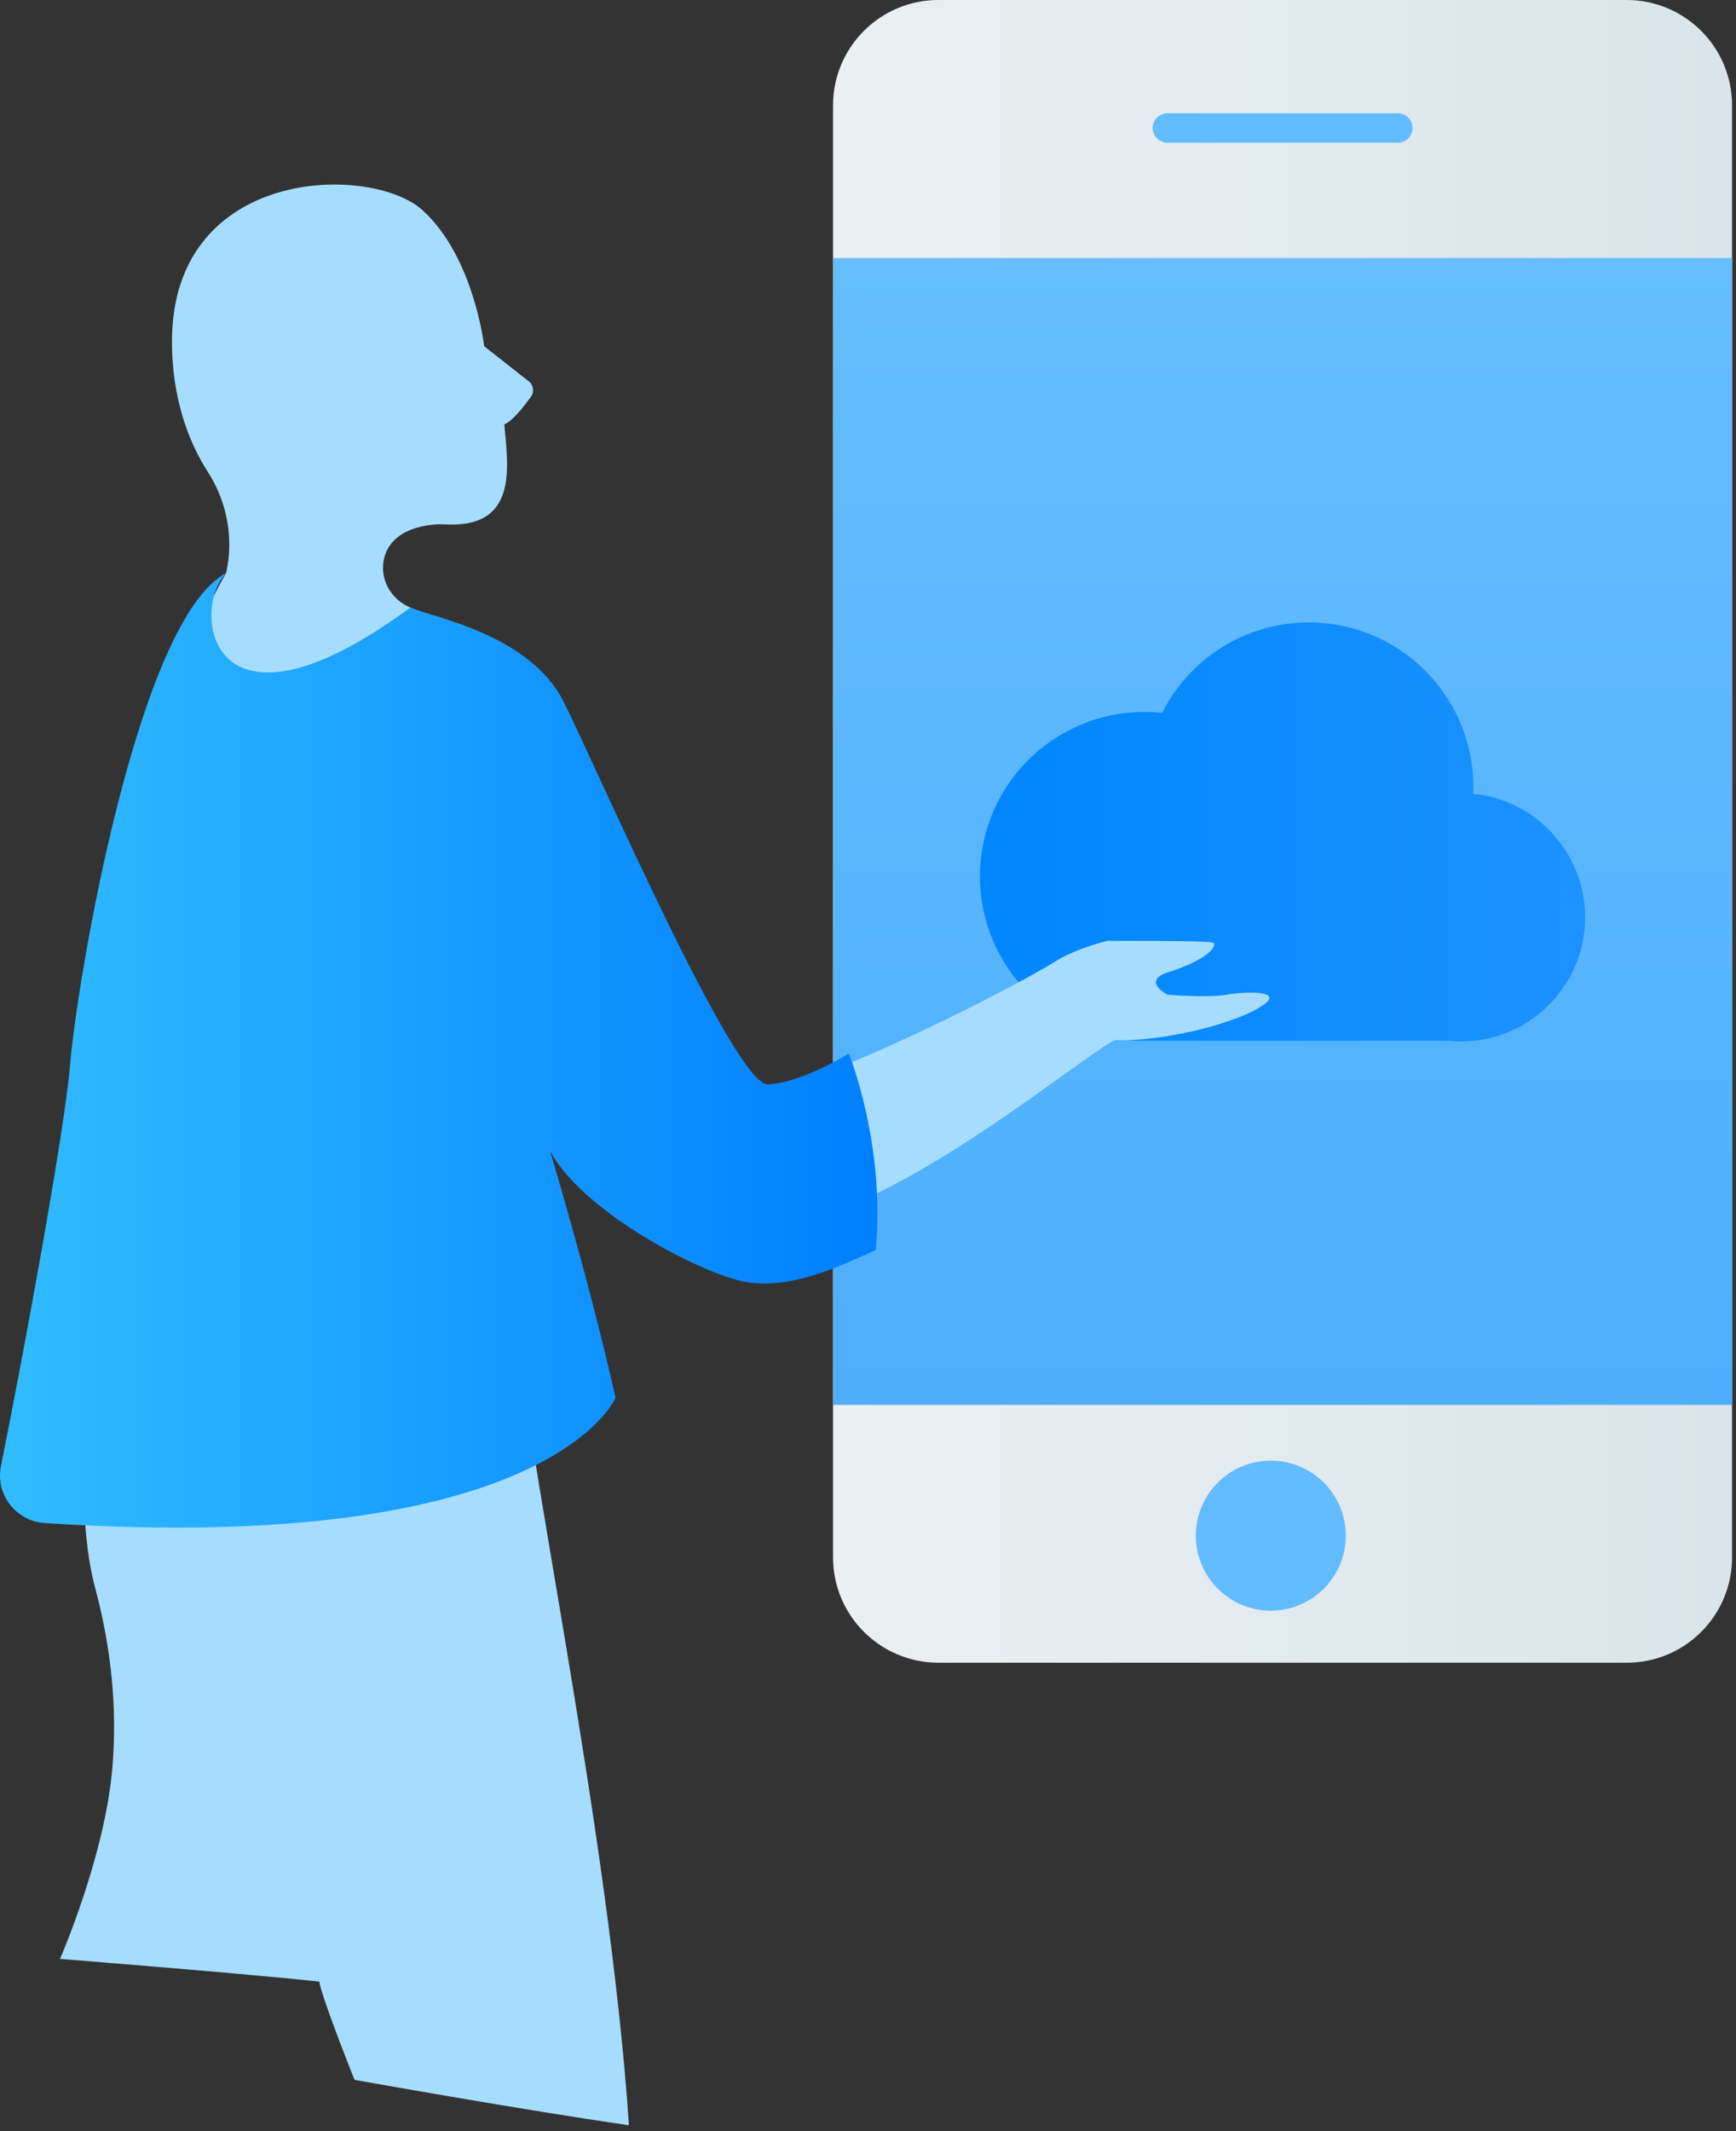
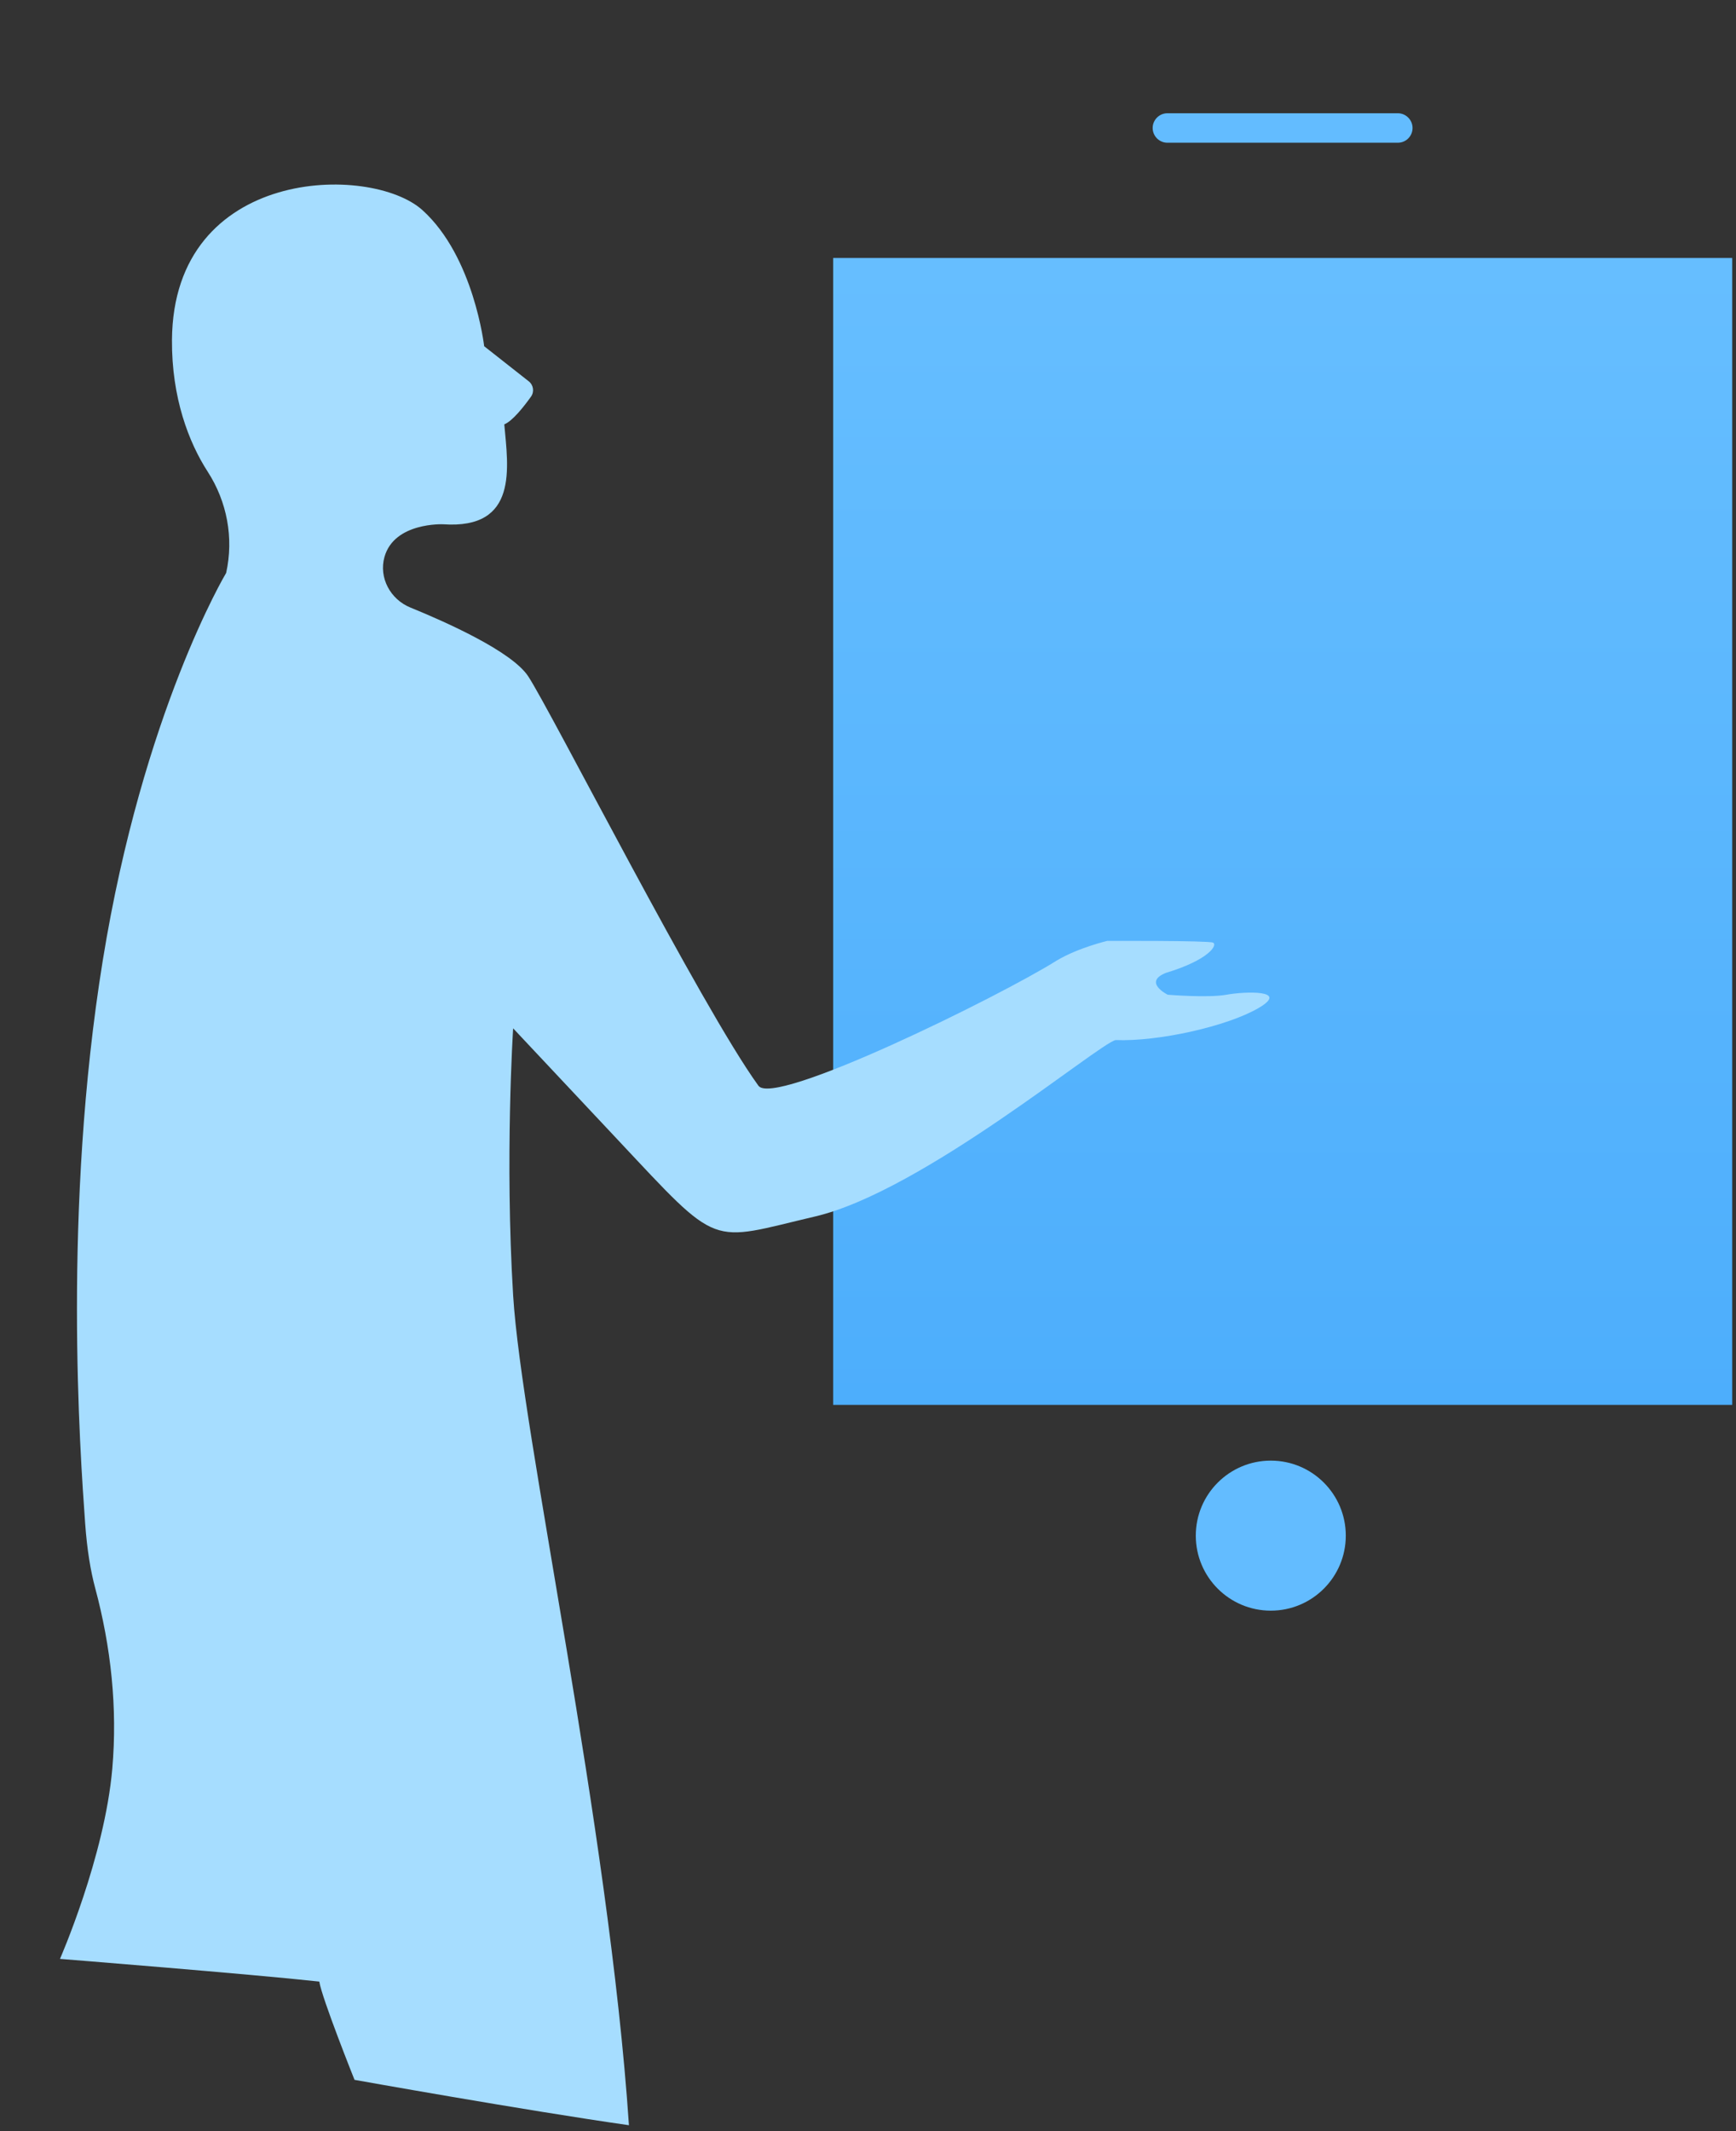
<svg xmlns="http://www.w3.org/2000/svg" width="286" height="351" fill="none" viewBox="0 0 286 351">
  <rect x="0" y="0" width="286" height="351" fill="#333333" stroke="none" />
-   <path fill="url(#paint0_linear)" d="M268.009 273.851H154.601c-9.579 0-17.364-7.763-17.364-17.363V17.363C137.237 7.785 145.001 0 154.601 0h113.387c9.578 0 17.363 7.763 17.363 17.363V256.51c0 9.578-7.763 17.341-17.342 17.341z" />
  <path fill="url(#paint1_linear)" d="M285.373 42.49H137.26v188.894h148.113V42.489z" />
  <path fill="#63BCFF" d="M230.286 23.508h-37.963c-1.334 0-2.427-1.093-2.427-2.427s1.093-2.428 2.427-2.428h37.963c1.334 0 2.427 1.094 2.427 2.428 0 1.334-1.071 2.427-2.427 2.427zM209.358 265.279c6.824 0 12.356-5.532 12.356-12.356 0-6.823-5.532-12.355-12.356-12.355-6.823 0-12.355 5.532-12.355 12.355 0 6.824 5.532 12.356 12.355 12.356z" />
-   <path fill="url(#paint2_linear)" d="M242.708 130.748c.022-.372.022-.744.022-1.137 0-14.958-12.137-27.095-27.095-27.095-10.563 0-19.725 6.058-24.186 14.892-.963-.109-1.925-.153-2.909-.153-14.958 0-27.095 12.137-27.095 27.095 0 14.957 12.137 27.072 27.117 27.072h50.1c.678.066 1.356.109 2.034.109 11.284 0 20.447-9.162 20.447-20.446 0-10.606-8.092-19.331-18.435-20.337z" />
  <path fill="#A6DDFF" d="M192.375 163.833c.008 0 6.636.553 9.678 0 3.042-.552 10.511-.832 5.252 2.211-5.252 3.044-16.587 5.535-23.503 5.255-2.77.553-31.797 24.902-49.496 29.051-17.699 4.149-15.482 5.534-32.629-12.727l-17.14-18.255c-.006.155-1.376 21.387 0 43.989 1.386 22.684 15.763 87.286 19.077 136.67-17.404-2.491-45.164-7.466-45.209-7.473-.014-.03-5.391-13.487-5.804-16.184-11.409-1.245-42.712-3.736-42.72-3.736 0-.008 7.344-16.737 8.619-31.336.869-10.008-.214-20.053-2.822-29.751-.75-2.8-1.34-6.301-1.65-10.656-.832-11.622-3.734-51.713 2.903-92.703 6.636-40.975 20.314-63.798 20.32-63.813l.008-.022c1.274-5.741.148-11.74-3.049-16.678-3.1-4.797-5.944-12.152-5.878-21.688.206-28.565 32.77-29.051 41.269-21.372 8.492 7.671 10.157 22.381 10.164 22.41l7.343 5.779c.781.611.943 1.724.369 2.527-1.142 1.6-3.035 4.017-4.397 4.562.618 7.053 2.386 17.326-10.091 16.456 0 0-8.028-.36-9.649 5.38-.965 3.42.972 6.987 4.257 8.328 5.82 2.373 16.72 7.222 19.423 11.334 3.734 5.675 28.482 54.366 37.881 67.366 2.209 3.876 39.957-14.725 49.215-20.569 3.514-2.093 8.294-3.22 8.294-3.22.007 0 16.594-.067 17.419.28.832.346-.619 2.837-7.741 4.982-3.86 1.533.28 3.603.287 3.603z" />
-   <path fill="url(#paint3_linear)" d="M139.837 173.517s6.084 14.938 4.427 32.367c-4.427 1.939-14.378 7.193-22.671 4.982-8.294-2.211-25.993-11.894-30.972-21.305 7.469 25.174 10.783 40.673 10.783 40.673S90.57 256.3 7.377 250.854c-4.765-.31-8.168-4.746-7.218-9.426 3.572-17.613 10.488-55.11 11.38-65.973 1.104-13.56 11.063-73.313 25.712-81.066-6.002 6.257-2.622 29.906 30.346 5.683 3.808 1.613 19.732 4.451 25.263 15.513 5.532 11.069 28.136 63.223 33.646 63.01 5.524-.207 13.331-5.078 13.331-5.078z" />
  <defs>
    <linearGradient id="paint0_linear" x1="137.255" x2="285.36" y1="136.937" y2="136.937" gradientUnits="userSpaceOnUse">
      <stop stop-color="#EBF0F2" />
      <stop offset="1" stop-color="#D9E5EA" />
    </linearGradient>
    <linearGradient id="paint1_linear" x1="211.308" x2="211.308" y1="231.387" y2="42.487" gradientUnits="userSpaceOnUse">
      <stop stop-color="#4DAEFC" />
      <stop offset="1" stop-color="#66BEFF" />
    </linearGradient>
    <linearGradient id="paint2_linear" x1="161.464" x2="261.15" y1="137.031" y2="137.031" gradientUnits="userSpaceOnUse">
      <stop stop-color="#0086FF" />
      <stop offset="1" stop-color="#1C92FF" />
    </linearGradient>
    <linearGradient id="paint3_linear" x1="144.55" x2=".003" y1="172.998" y2="172.998" gradientUnits="userSpaceOnUse">
      <stop stop-color="#007FFF" />
      <stop offset="1" stop-color="#32BCFF" />
    </linearGradient>
  </defs>
</svg>